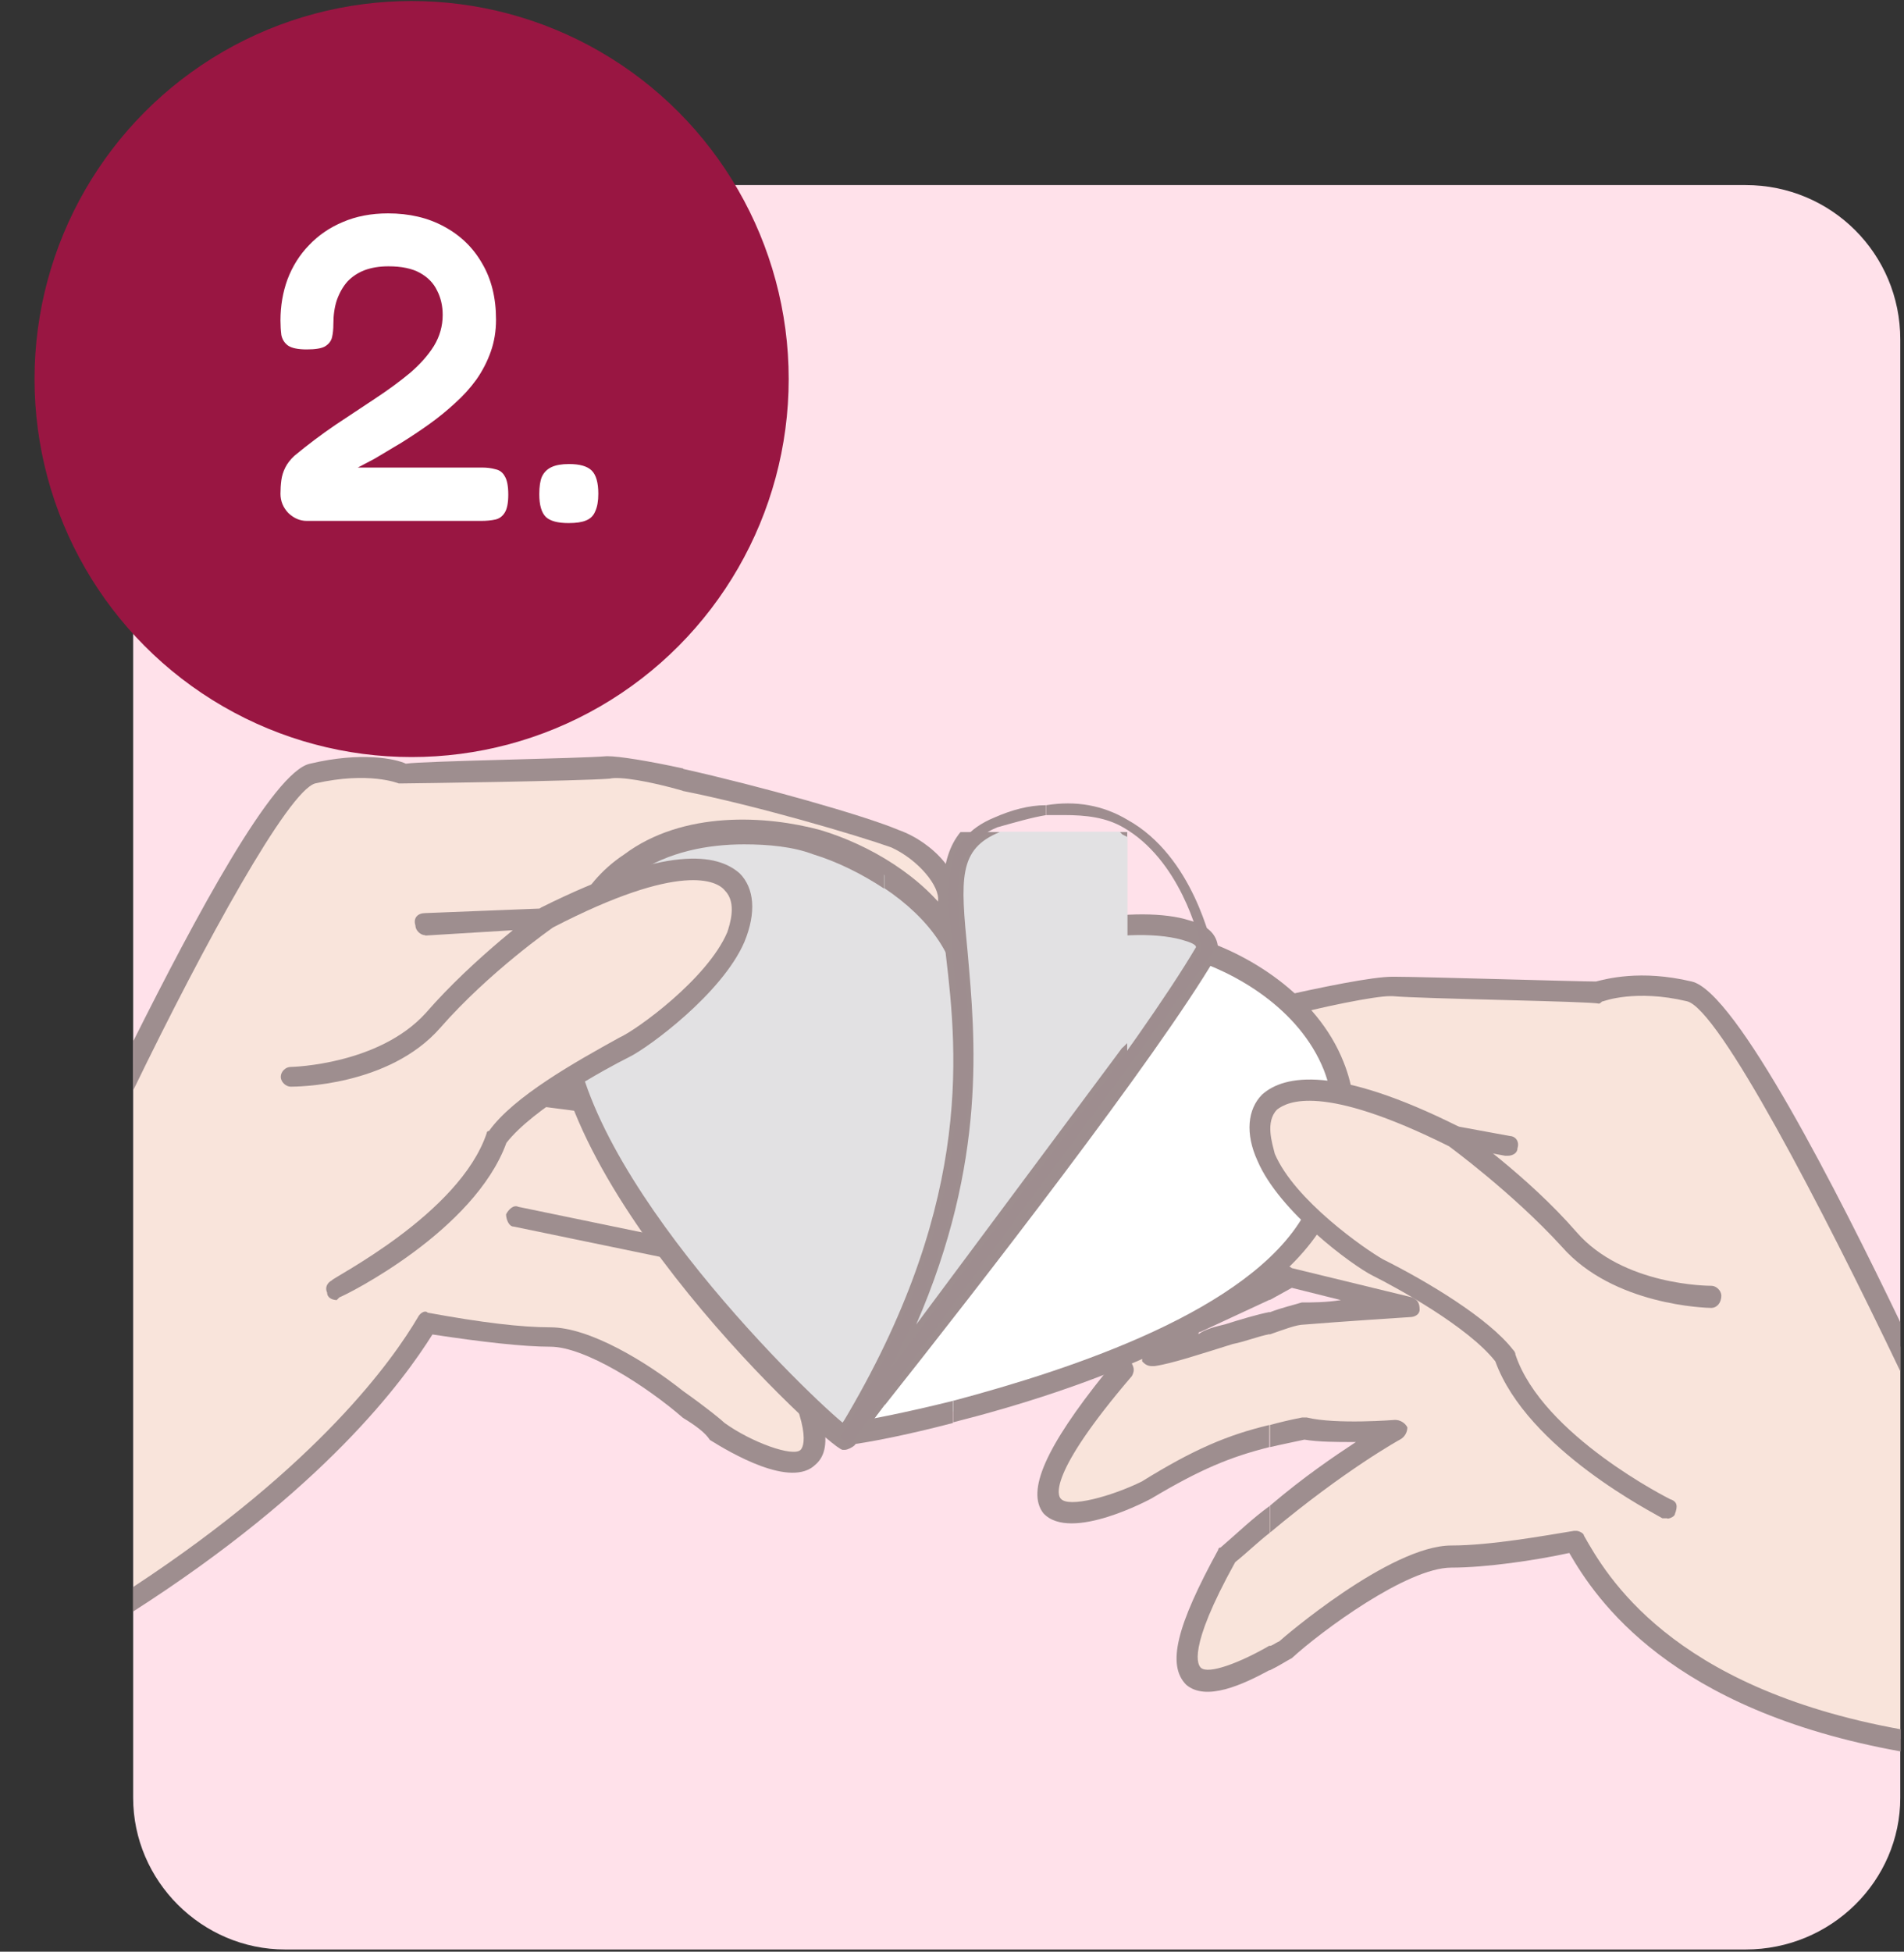
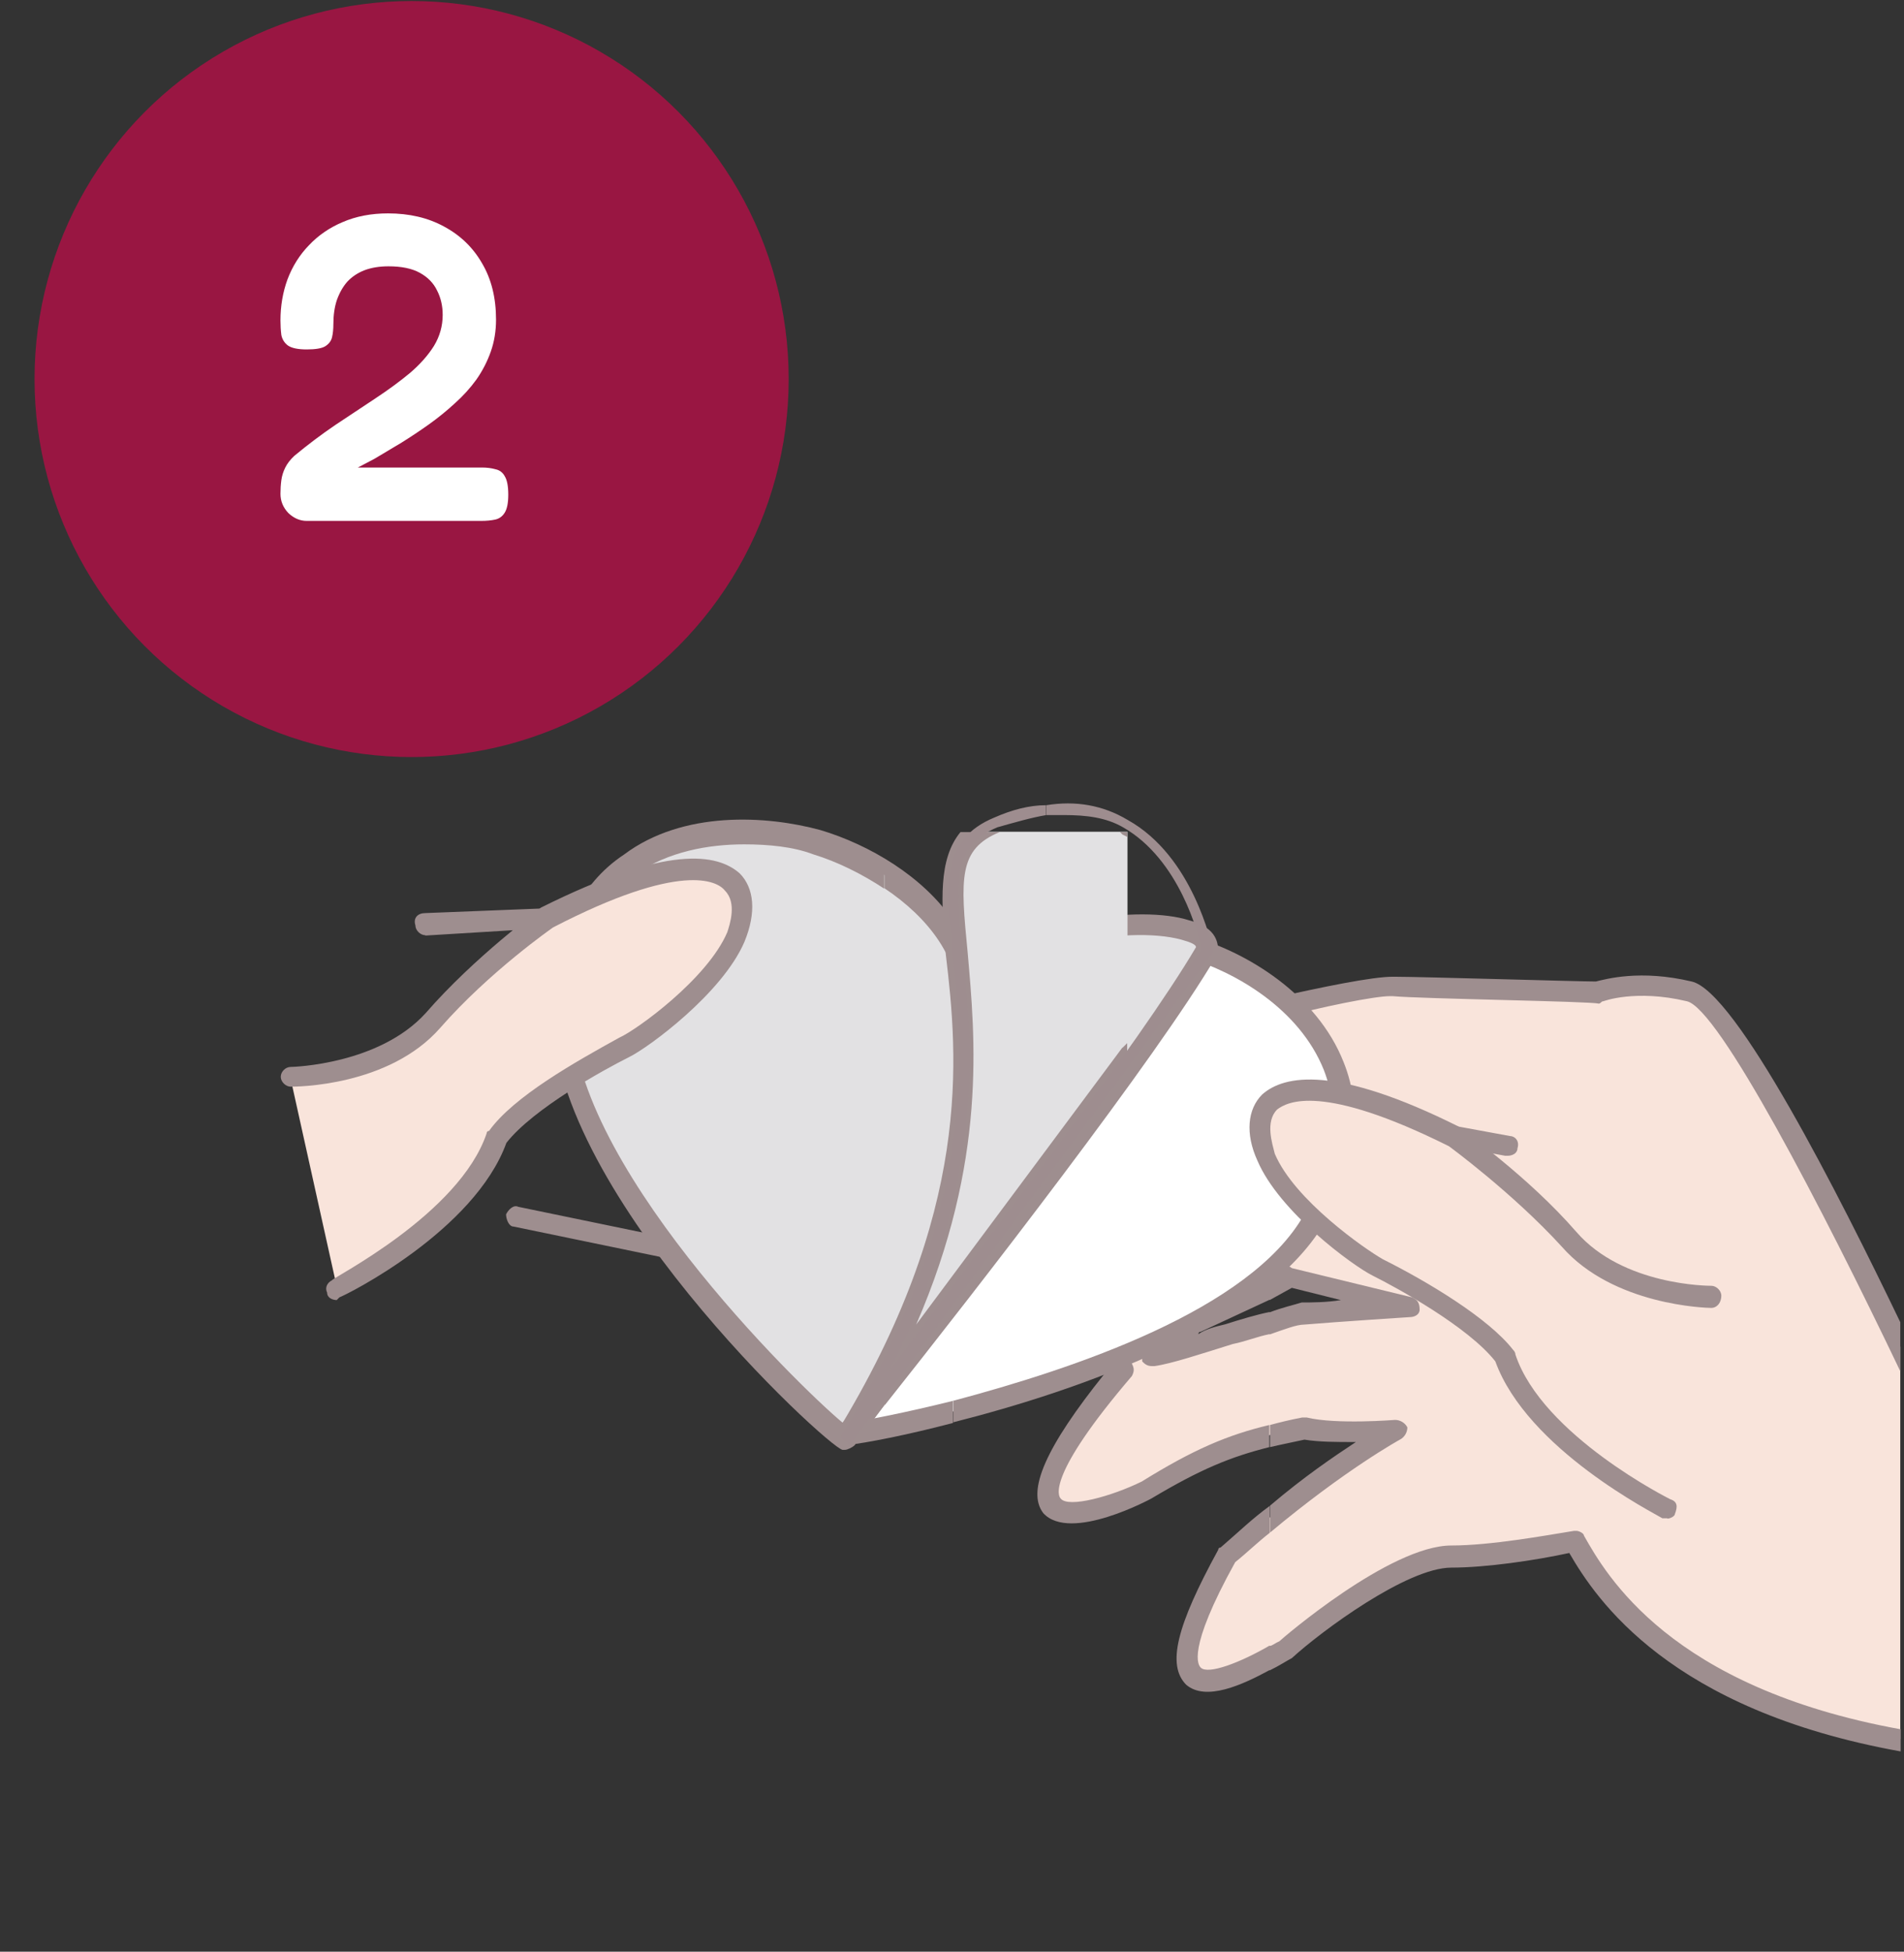
<svg xmlns="http://www.w3.org/2000/svg" width="203" height="208" viewBox="0 0 203 208" fill="none">
  <rect x="0" y="0" width="203" height="208" fill="#333333" stroke="none" />
  <g clip-path="url(#clip0_2058_79)">
-     <path d="M58.681 19.723V51.862C58.681 59.951 51.885 66.734 43.78 66.734H14.196V191.59C14.196 200.477 21.538 207.768 30.406 207.768H186.103C195.262 207.768 202.604 200.441 202.604 191.59V36.192C202.604 27.05 195.262 19.723 186.103 19.723H58.681Z" fill="#FFE1EA" />
    <path d="M138.783 140.153C138.275 140.153 137.475 140.407 136.421 140.661V152.668C137.221 152.668 138.238 152.414 139.038 152.16C142.454 152.958 148.705 152.414 148.705 152.414C148.705 152.414 143.726 155.026 136.421 160.757V176.174C136.93 175.92 136.93 175.666 136.93 175.666C136.93 175.666 148.451 165.727 154.738 165.727C158.664 165.727 164.406 164.929 168.077 164.167C170.693 169.39 178.289 181.143 202.604 185.315V143.527C196.316 130.722 184.541 106.709 180.107 105.657C174.073 104.351 170.439 105.657 170.439 105.657C170.439 105.657 151.867 105.403 148.705 105.149C147.143 104.895 142.163 105.947 136.421 107.253V136.78L137.475 136.272L150.304 139.392C150.304 139.392 142.454 139.899 138.783 140.19V140.153ZM136.421 140.661C132.496 141.713 125.7 144.071 122.828 144.579C125.191 143.273 127.262 140.915 127.262 140.915L136.421 136.744V107.216C129.37 109.03 121.229 111.388 118.104 112.694C112.361 115.052 106.837 123.395 123.083 122.343C124.137 122.343 125.191 122.343 126.499 122.089C122.574 127.058 120.466 133.588 120.466 133.588C116.795 143.237 117.595 146.139 119.957 145.848C114.469 152.378 112.107 156.295 111.853 158.653V159.705C112.361 163.115 119.957 159.959 122.32 158.653C128.353 155.243 131.733 153.937 136.457 152.632V140.625L136.421 140.661ZM136.421 160.757V176.174C133.804 177.733 119.667 186.113 130.933 165.727C132.75 163.913 134.858 162.317 136.421 160.757Z" fill="#F9E4DB" />
    <path d="M135.367 178.024V175.412C135.622 175.412 135.876 175.158 136.421 174.904C136.676 174.65 148.197 164.711 154.739 164.711C158.918 164.711 164.697 163.659 167.822 163.151H168.077C168.331 163.151 168.876 163.405 168.876 163.659C171.239 167.831 178.035 179.837 202.64 184.299V186.657C178.035 182.231 170.185 170.479 167.314 165.509C163.643 166.307 158.409 167.069 154.739 167.069C150.014 167.069 140.855 173.852 137.73 176.718C137.221 176.972 136.421 177.516 135.367 178.024ZM135.367 163.369C143.472 156.586 149.251 153.43 149.251 153.43C149.759 153.176 150.05 152.632 150.05 152.124C149.796 151.616 149.251 151.326 148.742 151.326C148.742 151.326 142.454 151.834 139.329 151.072H138.82C137.512 151.326 136.458 151.58 135.404 151.87V154.228C136.458 153.974 137.766 153.72 139.074 153.43C140.637 153.684 142.491 153.684 144.308 153.684H144.562C142.2 155.243 139.074 157.347 135.404 160.467V163.333L135.367 163.369ZM135.367 142.221V139.863C136.676 139.355 137.984 139.065 138.784 138.811C139.838 138.811 141.4 138.811 142.963 138.557L137.73 137.251L135.367 138.557V135.946L136.93 135.148C137.184 134.894 137.439 134.894 137.73 135.148L150.559 138.267C151.068 138.521 151.359 138.775 151.359 139.573C151.359 140.081 150.85 140.371 150.305 140.371C150.305 140.371 142.454 140.879 139.038 141.169C138.238 141.169 136.93 141.677 135.367 142.221ZM135.367 108.812V106.455C141.11 105.149 146.343 104.097 148.451 104.097H148.705C151.577 104.097 168.331 104.605 170.148 104.605C171.202 104.351 174.873 103.299 180.361 104.605C185.086 105.657 196.062 127.312 202.604 140.915V146.139C194.245 128.654 183.232 107.47 179.852 106.709C174.364 105.403 170.948 106.709 170.948 106.709C170.694 106.709 170.694 106.962 170.439 106.962C169.64 106.709 151.613 106.455 148.451 106.164H148.197C146.634 106.164 141.146 107.216 135.367 108.776V108.812ZM135.367 106.455V108.812C128.571 110.372 121.229 112.476 118.358 113.782C115.487 114.834 113.125 117.7 113.379 119.259C113.888 120.565 116.505 121.617 122.792 121.363H123.301C124.355 121.363 125.409 121.109 126.172 121.109C126.681 121.109 127.226 121.363 127.226 121.617C127.481 122.125 127.481 122.669 127.226 122.923C123.555 127.349 121.484 133.878 121.484 133.878C118.358 142.765 119.121 144.325 119.376 144.579C119.376 144.748 119.461 144.833 119.63 144.833C120.139 144.833 120.684 145.087 120.684 145.341C120.939 145.848 120.939 146.139 120.684 146.646C111.526 157.347 112.834 159.451 113.088 159.705C113.888 160.757 118.576 159.451 121.738 157.891C127.226 154.482 130.897 152.922 135.331 151.87V154.228C131.151 155.28 127.989 156.586 122.756 159.705C122.756 159.705 114.106 164.421 111.235 161.265C109.418 158.907 111.489 154.228 117.777 146.392C117.777 146.392 117.522 146.139 117.522 145.885C116.468 144.833 115.96 142.221 119.34 133.08C119.594 133.08 121.157 127.856 124.064 123.431H123.01C115.96 123.939 112.034 122.633 111.235 119.767C110.435 116.648 113.852 113.238 117.522 111.678C120.393 110.372 128.244 108.268 135.331 106.455H135.367ZM135.367 135.946L126.717 139.863C126.717 140.032 126.633 140.117 126.463 140.117C126.463 140.117 124.355 142.221 122.283 143.527C121.775 144.035 121.775 144.579 121.775 145.087C122.029 145.341 122.283 145.594 122.829 145.594H123.083C124.9 145.341 128.062 144.289 131.442 143.237C132.75 142.983 134.059 142.439 135.367 142.185V139.827C134.059 140.081 132.242 140.625 130.643 141.133C129.589 141.387 128.535 141.641 127.771 142.185C127.771 142.015 127.856 141.931 128.026 141.931L135.367 138.521V135.909V135.946ZM135.367 160.503C133.55 161.809 131.951 163.369 130.134 164.929C129.879 164.929 129.879 165.182 129.879 165.182C125.445 173.272 124.391 177.443 126.463 179.547C128.571 181.361 132.496 179.547 135.367 177.987V175.376C132.242 177.189 128.825 178.495 128.026 177.733C127.771 177.479 126.463 175.92 131.696 166.488C133.005 165.436 134.059 164.384 135.367 163.369V160.503Z" fill="#9E8E8F" />
-     <path d="M72.056 111.424L77.035 110.118L86.194 117.699C86.194 117.699 88.302 119.803 90.628 121.363C86.957 120.565 80.161 119.549 77.544 119.259C76.745 119.259 74.673 119.005 72.056 118.751V133.116C75.182 133.116 87.757 133.624 91.173 135.474C93.535 136.78 101.131 139.645 101.64 136.272V135.22C101.386 133.116 99.023 129.198 93.79 122.669C95.898 122.669 96.661 120.057 92.99 110.118C92.99 110.118 90.882 103.589 86.957 98.873C88.266 98.873 89.32 99.127 90.374 99.127C106.583 100.179 101.095 91.8 95.607 89.188C91.682 87.628 79.906 84.472 72.056 82.913V111.388V111.424ZM72.056 149.004V133.08C73.619 133.588 77.799 135.184 82.523 142.475C95.098 164.674 76.49 152.414 76.49 152.414C76.49 152.414 74.673 150.854 72.056 149.004ZM53.739 116.357L72.056 111.388V82.913C68.64 82.115 65.769 81.607 65.005 81.607C61.589 82.115 43.017 82.405 43.017 82.405C43.017 82.405 39.347 81.099 33.35 82.405C29.679 83.203 20.52 100.433 14.233 113.492V170.442C34.658 157.129 42.763 145.631 45.634 140.915C49.05 141.423 54.793 142.475 58.718 142.475C62.389 142.475 68.131 146.138 72.056 149.004V133.08V118.715C64.715 117.663 53.739 116.357 53.739 116.357Z" fill="#F9E4DB" />
-     <path d="M72.819 117.663C75.181 117.917 76.999 118.171 77.798 118.171C79.615 118.425 83.286 118.969 86.448 119.477C85.939 118.969 85.394 118.425 85.394 118.425L76.744 111.388L72.819 112.44V110.082L76.744 109.03C76.999 109.03 77.544 109.03 77.798 109.284L86.957 116.865C86.957 116.865 89.065 118.969 91.137 120.275C91.645 120.529 91.936 121.073 91.645 121.581C91.391 122.088 91.137 122.379 90.591 122.379H90.337C85.612 121.581 79.615 120.565 77.508 120.565C76.708 120.311 74.891 120.311 72.783 120.057V117.699L72.819 117.663ZM72.819 151.108C74.128 151.906 75.181 152.668 75.69 153.466C77.798 154.771 84.34 158.689 86.957 156.077C89.065 154.264 88.011 149.802 83.541 141.967C81.178 138.303 78.816 135.945 76.999 134.385C82.232 134.639 88.52 135.437 90.591 136.489C90.591 136.489 99.496 141.205 102.112 137.795C103.93 135.691 101.858 131.012 95.57 123.177C95.57 122.923 95.825 122.923 95.825 122.669C96.879 121.617 97.388 119.005 94.008 109.864C93.753 109.61 92.191 104.641 89.283 100.215H90.337C97.388 100.723 101.313 99.417 102.112 96.552C102.912 93.432 99.496 89.768 95.825 88.462C92.154 86.903 80.924 83.747 72.783 81.933V84.291C80.633 85.851 91.355 89.006 95.025 90.312C97.897 91.618 100.259 94.484 100.004 96.044C99.75 97.35 96.879 98.401 90.591 98.147L87.175 97.894C86.666 97.894 86.376 97.894 86.121 98.401C85.867 98.655 85.867 99.2 86.121 99.707C89.792 104.133 91.863 110.408 91.863 110.662C94.989 119.295 94.226 121.109 93.971 121.363C93.971 121.363 93.971 121.617 93.717 121.363C93.208 121.363 92.917 121.617 92.663 122.161C92.409 122.415 92.409 122.959 92.663 123.213C101.822 134.168 100.513 136.272 100.259 136.526C99.459 137.578 94.771 136.272 91.609 134.422C88.193 132.608 76.962 132.064 72.783 132.064V134.676C74.6 135.474 78.016 137.541 81.687 143.019C86.921 152.414 85.612 154.264 85.358 154.518C84.558 155.316 80.124 153.72 77.253 151.652C76.999 151.398 75.436 150.092 72.819 148.242V151.108ZM59.481 115.849C63.406 116.357 68.894 117.155 72.819 117.663V120.021C66.023 118.969 53.993 117.409 53.448 117.409C52.903 117.409 52.394 116.901 52.394 116.357C52.394 115.813 52.903 115.305 53.193 115.051L72.819 110.082V112.44L59.481 115.849ZM72.819 81.897C69.148 81.099 66.023 80.591 64.715 80.591C61.843 80.845 45.089 81.099 43.272 81.389C42.218 80.881 38.547 80.083 33.059 81.389C29.134 82.187 20.775 97.857 14.233 110.916V116.139C21.828 100.469 30.733 84.291 33.604 83.493C39.346 82.187 42.508 83.493 42.508 83.493H43.017C43.817 83.493 61.843 83.239 65.005 82.985C66.059 82.731 69.185 83.239 72.856 84.291V81.933L72.819 81.897ZM72.819 132.028V134.639C72.02 134.385 71.511 134.131 71.511 134.131C70.711 134.131 70.202 133.624 70.202 133.08C70.202 132.535 70.711 132.028 71.511 132.028H72.819ZM72.819 148.242V151.108C68.894 147.698 62.352 143.526 58.681 143.526C55.81 143.526 51.34 143.019 46.106 142.221C42.981 147.19 34.585 158.689 14.196 171.748V169.136C34.077 156.077 41.927 144.832 44.544 140.407C44.798 139.899 45.343 139.609 45.597 139.899C51.34 140.951 55.556 141.459 58.681 141.459C62.861 141.459 68.894 145.123 72.819 148.242Z" fill="#9E8E8F" />
    <path d="M160.735 123.177H160.481L147.651 120.819C147.142 120.819 146.597 120.311 146.852 119.767C146.852 118.969 147.36 118.715 148.16 118.715L160.99 121.073C161.498 121.073 162.043 121.581 161.789 122.379C161.789 122.887 161.28 123.177 160.735 123.177Z" fill="#9E8E8F" />
    <path d="M126.717 100.977C118.613 98.365 107.6 99.163 103.421 106.999C103.675 98.365 95.062 91.836 86.921 89.514C78.271 86.903 61.007 87.701 59.953 106.745C58.899 125.535 90.046 153.502 90.046 152.958C95.789 151.906 131.406 145.123 140.019 129.96C149.687 113.492 135.585 103.589 126.681 100.977H126.717Z" fill="white" />
    <path d="M101.604 149.295C114.433 145.885 133.259 139.646 139.038 129.453C142.454 123.975 142.963 118.752 141.146 114.036C138.529 107.507 131.733 103.589 126.499 102.029C118.394 99.418 108.182 100.723 104.511 107.507C104.257 108.015 103.711 108.305 103.203 108.015C102.694 107.761 102.149 107.507 102.149 106.963C102.403 105.403 102.149 104.097 101.64 102.791V98.075C102.948 99.635 103.748 101.739 104.257 103.807C109.49 98.075 119.448 97.531 127.299 99.889C132.787 101.449 140.383 105.911 143.254 113.202C145.362 118.425 144.562 124.447 141.146 130.432C134.604 141.387 114.978 148.206 101.64 151.58V149.222L101.604 149.295ZM79.107 89.478C75.436 89.478 71.256 90.53 67.84 92.888C63.66 95.754 61.552 100.47 61.044 106.745C60.244 123.721 86.957 149.041 90.337 151.652C92.154 151.398 96.37 150.6 101.604 149.295V151.652C96.624 152.958 92.445 153.756 90.337 154.01H89.828C88.265 153.756 57.918 126.079 58.936 106.745C59.19 99.708 61.807 94.194 66.532 91.075C72.819 86.359 81.723 86.903 87.466 88.463C92.699 90.022 98.442 93.432 101.604 98.112V102.827C99.786 97.096 93.244 92.634 86.703 90.567C84.594 90.059 81.978 89.515 79.107 89.515V89.478Z" fill="#9E8E8F" />
    <path d="M177.745 160.757C177.745 160.757 163.607 153.72 160.481 144.579C157.61 140.915 150.523 136.997 146.889 134.93C145.326 134.132 137.221 128.654 134.859 123.177C132.497 117.445 136.422 111.678 154.993 121.073C154.993 121.073 162.044 126.042 167.278 132.028C172.766 138.049 182.47 138.049 182.47 138.049L177.745 160.757Z" fill="#F9E4DB" />
    <path d="M177.745 161.809H177.236C176.436 161.301 162.843 154.482 159.427 145.087C156.556 141.423 148.96 137.251 146.343 135.946C144.235 134.894 136.385 129.162 134.059 123.685C132.751 120.819 133.005 118.207 134.568 116.648C136.93 114.544 142.418 113.528 155.502 120.057C156.011 120.565 162.843 125.281 168.077 131.302C173.056 137.034 182.215 137.034 182.469 137.034C182.978 137.034 183.523 137.542 183.523 138.086C183.523 138.884 183.014 139.392 182.469 139.392C181.96 139.392 172.002 139.138 166.514 132.862C161.281 127.131 154.484 122.161 154.484 122.161C140.892 115.378 137.221 117.446 136.167 118.244C134.859 119.55 135.658 121.907 135.913 122.959C138.02 127.929 145.58 133.152 147.434 134.204C152.158 136.562 158.7 140.48 161.317 143.853C161.487 144.023 161.571 144.192 161.571 144.361C164.443 152.994 178.072 159.778 178.072 159.778C178.871 160.032 178.871 160.576 178.58 161.337C178.58 161.591 178.072 161.845 177.781 161.845L177.745 161.809Z" fill="#9E8E8F" />
    <path d="M71.511 134.132H71.256L54.756 130.722C54.247 130.722 53.956 129.924 53.956 129.416C54.211 128.908 54.756 128.364 55.265 128.618L71.765 132.028C72.274 132.028 72.565 132.826 72.565 133.334C72.31 133.841 72.056 134.132 71.511 134.132Z" fill="#9E8E8F" />
    <path d="M45.343 99.671C44.834 99.671 44.289 99.163 44.289 98.619C44.035 97.821 44.544 97.313 45.343 97.313L58.172 96.806C58.972 96.552 59.481 97.059 59.481 97.858C59.481 98.365 58.972 98.909 58.427 98.909L45.343 99.707V99.671Z" fill="#9E8E8F" />
    <path d="M103.457 107.216C103.711 98.873 95.098 92.344 86.957 89.986C78.307 87.374 61.044 88.172 59.989 107.216C58.936 126.006 90.082 153.72 90.082 153.176C97.424 143.781 121.484 113.746 128.825 101.195C129.625 96.769 106.837 97.277 103.457 107.216Z" fill="#E2E1E3" />
    <path d="M94.298 146.139C104.257 133.588 121.52 111.134 127.517 100.941C127.517 100.687 127.008 100.433 125.954 100.143C120.212 98.583 106.837 100.651 104.511 107.724C104.257 108.232 103.711 108.522 103.203 108.522C102.694 108.268 102.149 107.724 102.149 107.216C102.403 102.247 99.023 97.821 94.298 94.665V91.8C99.023 94.665 102.948 98.837 104.257 103.807C109.49 97.785 121.774 96.479 126.754 98.075C129.879 98.873 129.879 100.687 129.879 101.485C129.879 101.654 129.794 101.824 129.625 101.993C123.337 112.694 104.257 137.251 94.298 149.802V146.139ZM79.361 89.986C75.436 89.986 71.256 90.784 67.84 93.106C63.66 95.971 61.552 100.687 61.044 107.216C60.244 123.395 85.103 147.698 89.828 151.616C91.136 150.31 92.699 148.206 94.262 146.139V149.802L91.645 153.212L91.136 154.01C90.882 154.264 90.337 154.518 90.082 154.518H89.828C88.265 154.264 57.918 126.297 58.936 106.999C59.19 99.962 61.807 94.738 66.532 91.328C72.819 86.903 81.723 87.157 87.466 88.971C89.828 89.478 92.19 90.53 94.262 91.836V94.702C91.9 93.142 89.283 91.836 86.666 91.038C84.558 90.24 81.941 89.986 79.325 89.986H79.361Z" fill="#9E8E8F" />
    <path d="M90.628 152.922L120.212 112.948V88.644H104.257C95.607 95.173 113.416 115.269 90.374 152.886H90.628V152.922Z" fill="#E2E1E3" />
    <path d="M119.667 111.678L120.176 111.17V114.834L119.667 115.342V111.678ZM119.667 88.934V88.68H120.176V89.188L119.667 88.934ZM106.583 88.68C102.149 90.494 102.404 93.65 103.167 101.485C103.966 110.626 105.275 123.685 97.679 141.169L119.667 111.642V115.305L91.937 152.922H89.065C103.712 129.162 102.149 112.694 100.841 101.739C100.332 96.007 100.041 91.546 102.404 88.68H106.583ZM119.667 88.68H119.413L119.667 88.934V88.68Z" fill="#9E8E8F" />
    <path d="M35.93 137.251C35.93 137.251 49.814 130.468 52.939 121.327C55.81 117.663 62.898 113.746 66.532 111.678C68.095 110.88 76.2 105.403 78.562 99.925C80.924 93.904 76.999 88.426 58.427 97.821C58.427 97.821 51.631 102.791 46.143 108.776C40.655 114.798 30.951 114.798 30.951 114.798L35.93 137.251Z" fill="#F9E4DB" />
    <path d="M35.93 138.557C35.422 138.557 34.876 138.303 34.876 137.759C34.622 137.251 34.876 136.707 35.385 136.453C35.385 136.199 48.978 129.416 51.885 120.783C51.885 120.783 51.885 120.529 52.14 120.529C54.757 116.865 61.298 113.201 66.023 110.59C67.84 109.792 75.436 104.314 77.544 99.345C77.799 98.547 78.598 96.225 77.29 94.919C76.49 93.867 72.565 91.8 58.972 98.837C58.972 98.837 52.176 103.553 46.943 109.538C41.455 115.813 31.496 115.813 30.988 115.813C30.479 115.813 29.934 115.305 29.934 114.761C29.934 114.217 30.442 113.709 30.988 113.709C31.242 113.709 40.401 113.455 45.38 107.978C50.613 101.956 57.41 97.023 57.664 96.733C71.257 89.95 76.49 91.002 78.853 93.069C80.415 94.629 80.67 97.241 79.361 100.397C76.999 105.874 69.149 111.642 67.077 112.657C64.46 113.963 56.864 118.135 53.993 121.798C50.577 131.193 36.984 137.977 36.185 138.267L35.93 138.521V138.557Z" fill="#9E8E8F" />
    <path d="M113.379 86.866H111.562V85.814C114.687 85.306 117.595 85.814 120.212 87.374C127.262 91.292 129.116 100.687 129.37 101.231V101.485L129.116 101.739L111.598 125.498V123.685L128.098 101.231C127.844 99.671 125.736 91.582 119.739 88.172C117.922 87.12 115.814 86.866 113.452 86.866H113.379ZM111.562 86.866C109.999 87.12 108.146 87.664 106.328 88.172C101.349 90.276 101.894 94.194 102.658 101.739C103.712 111.678 105.02 126.042 94.807 146.138L111.562 123.685V125.498L90.628 153.974L89.574 153.175C104.22 129.416 102.658 112.694 101.604 101.739C100.804 94.411 100.295 89.478 106.038 87.12C107.855 86.322 109.708 85.814 111.526 85.814V86.866H111.562Z" fill="#9E8D8F" />
  </g>
  <ellipse cx="43.885" cy="40.396" rx="40.203" ry="40.287" fill="#991642" />
-   <path d="M60.62 55.748C59.471 55.748 58.663 55.531 58.196 55.096C57.73 54.629 57.497 53.821 57.497 52.671C57.497 51.863 57.59 51.242 57.777 50.806C57.994 50.34 58.336 49.998 58.802 49.781C59.269 49.563 59.89 49.455 60.667 49.455C61.817 49.455 62.625 49.688 63.091 50.154C63.557 50.62 63.791 51.444 63.791 52.625C63.791 53.402 63.682 54.023 63.464 54.489C63.278 54.956 62.952 55.282 62.485 55.468C62.05 55.655 61.429 55.748 60.62 55.748Z" fill="white" />
  <path d="M32.7 55.515C31.985 55.515 31.332 55.235 30.742 54.676C30.183 54.086 29.903 53.402 29.903 52.625C29.903 52.127 29.934 51.646 29.996 51.18C30.058 50.713 30.198 50.263 30.416 49.828C30.633 49.392 30.959 48.973 31.395 48.569C32.824 47.388 34.269 46.3 35.73 45.306C37.222 44.311 38.652 43.363 40.019 42.462C41.387 41.561 42.614 40.659 43.702 39.758C44.79 38.826 45.644 37.862 46.266 36.868C46.888 35.842 47.198 34.739 47.198 33.558C47.198 32.594 46.996 31.724 46.592 30.947C46.219 30.17 45.613 29.549 44.774 29.082C43.935 28.616 42.816 28.383 41.418 28.383C40.454 28.383 39.599 28.523 38.854 28.803C38.139 29.082 37.533 29.486 37.035 30.015C36.569 30.543 36.196 31.196 35.917 31.973C35.668 32.719 35.544 33.573 35.544 34.537C35.544 35.065 35.497 35.531 35.404 35.935C35.311 36.339 35.062 36.666 34.658 36.914C34.285 37.132 33.632 37.241 32.7 37.241C31.768 37.241 31.099 37.101 30.695 36.821C30.322 36.541 30.089 36.168 29.996 35.702C29.934 35.205 29.903 34.692 29.903 34.164C29.903 32.61 30.151 31.149 30.649 29.782C31.177 28.383 31.939 27.171 32.933 26.145C33.928 25.089 35.124 24.265 36.523 23.675C37.952 23.053 39.568 22.742 41.371 22.742C43.64 22.742 45.629 23.208 47.338 24.141C49.079 25.073 50.431 26.378 51.394 28.057C52.389 29.735 52.886 31.74 52.886 34.071C52.886 35.283 52.699 36.417 52.326 37.474C51.953 38.53 51.441 39.525 50.788 40.457C50.135 41.359 49.374 42.198 48.504 42.975C47.664 43.752 46.748 44.498 45.753 45.212C44.79 45.896 43.811 46.549 42.816 47.17C41.822 47.761 40.858 48.336 39.926 48.895L38.154 49.828H51.394C51.922 49.828 52.404 49.89 52.839 50.014C53.274 50.107 53.601 50.356 53.818 50.76C54.067 51.164 54.191 51.817 54.191 52.718C54.191 53.588 54.067 54.225 53.818 54.629C53.57 55.033 53.228 55.282 52.793 55.375C52.358 55.468 51.86 55.515 51.301 55.515H32.7Z" fill="white" />
  <defs>
    <clipPath id="clip0_2058_79">
      <rect width="202" height="199" fill="white" transform="translate(0.604 8.768)" />
    </clipPath>
  </defs>
</svg>